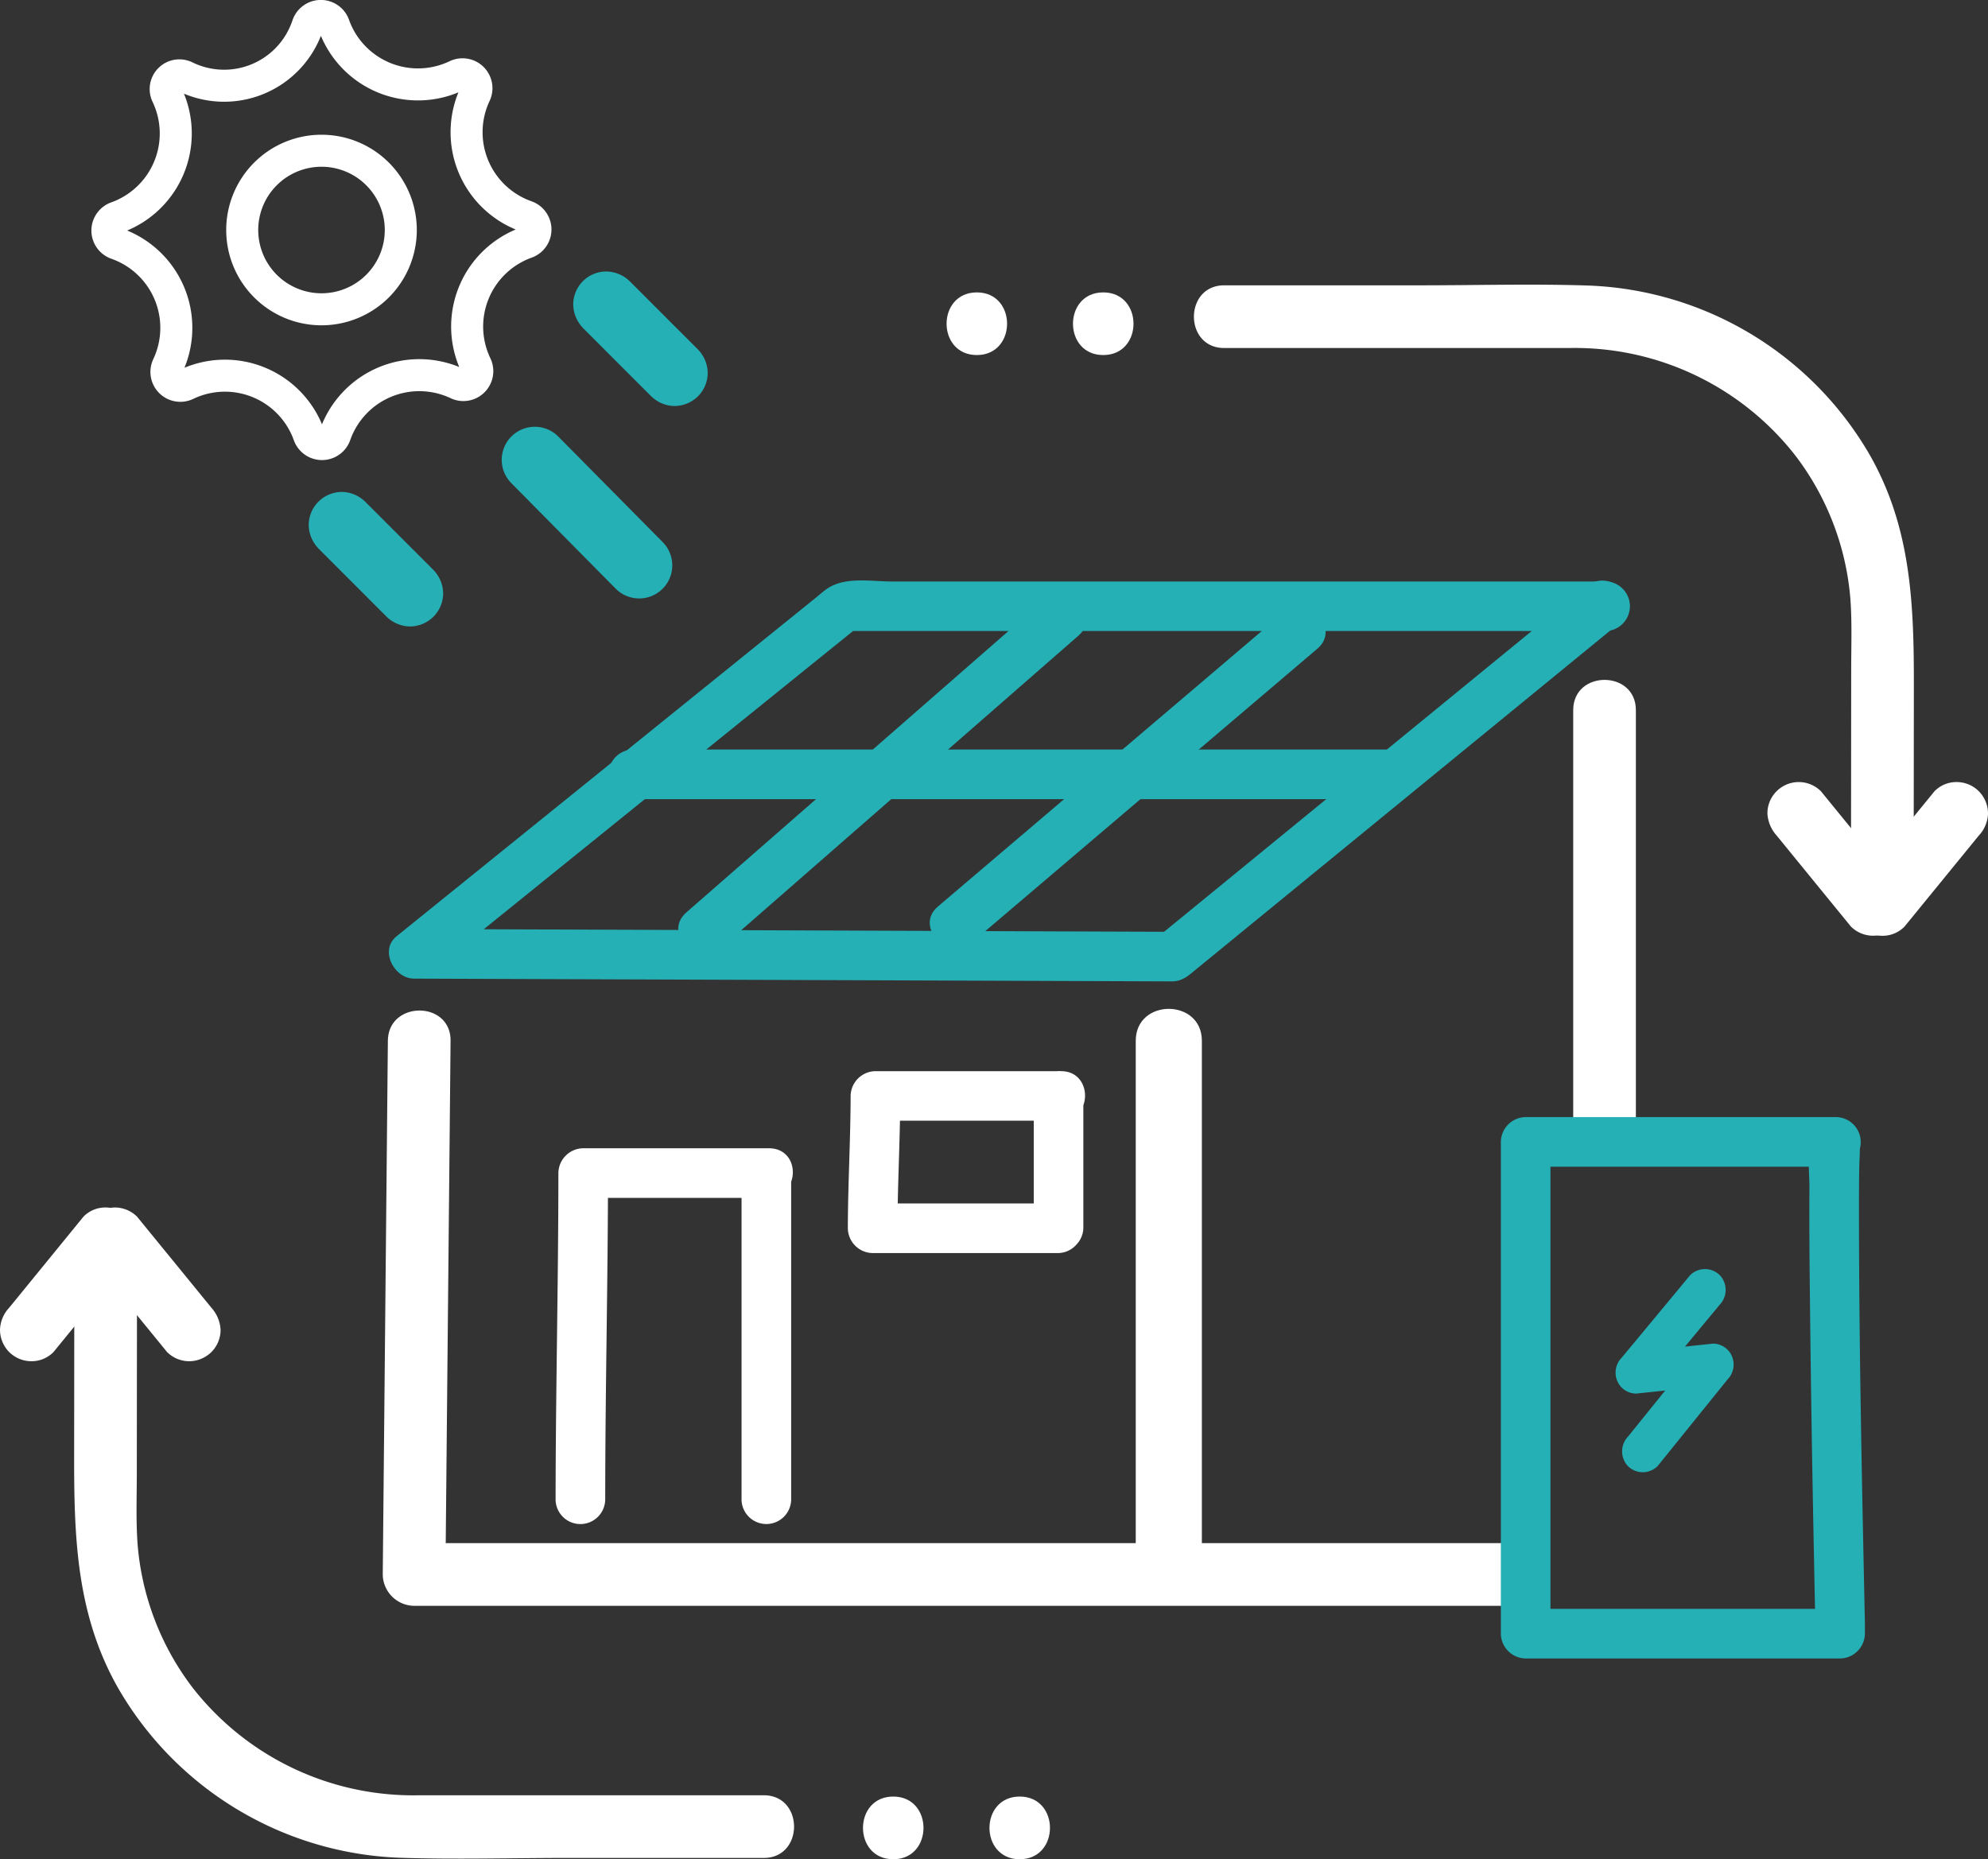
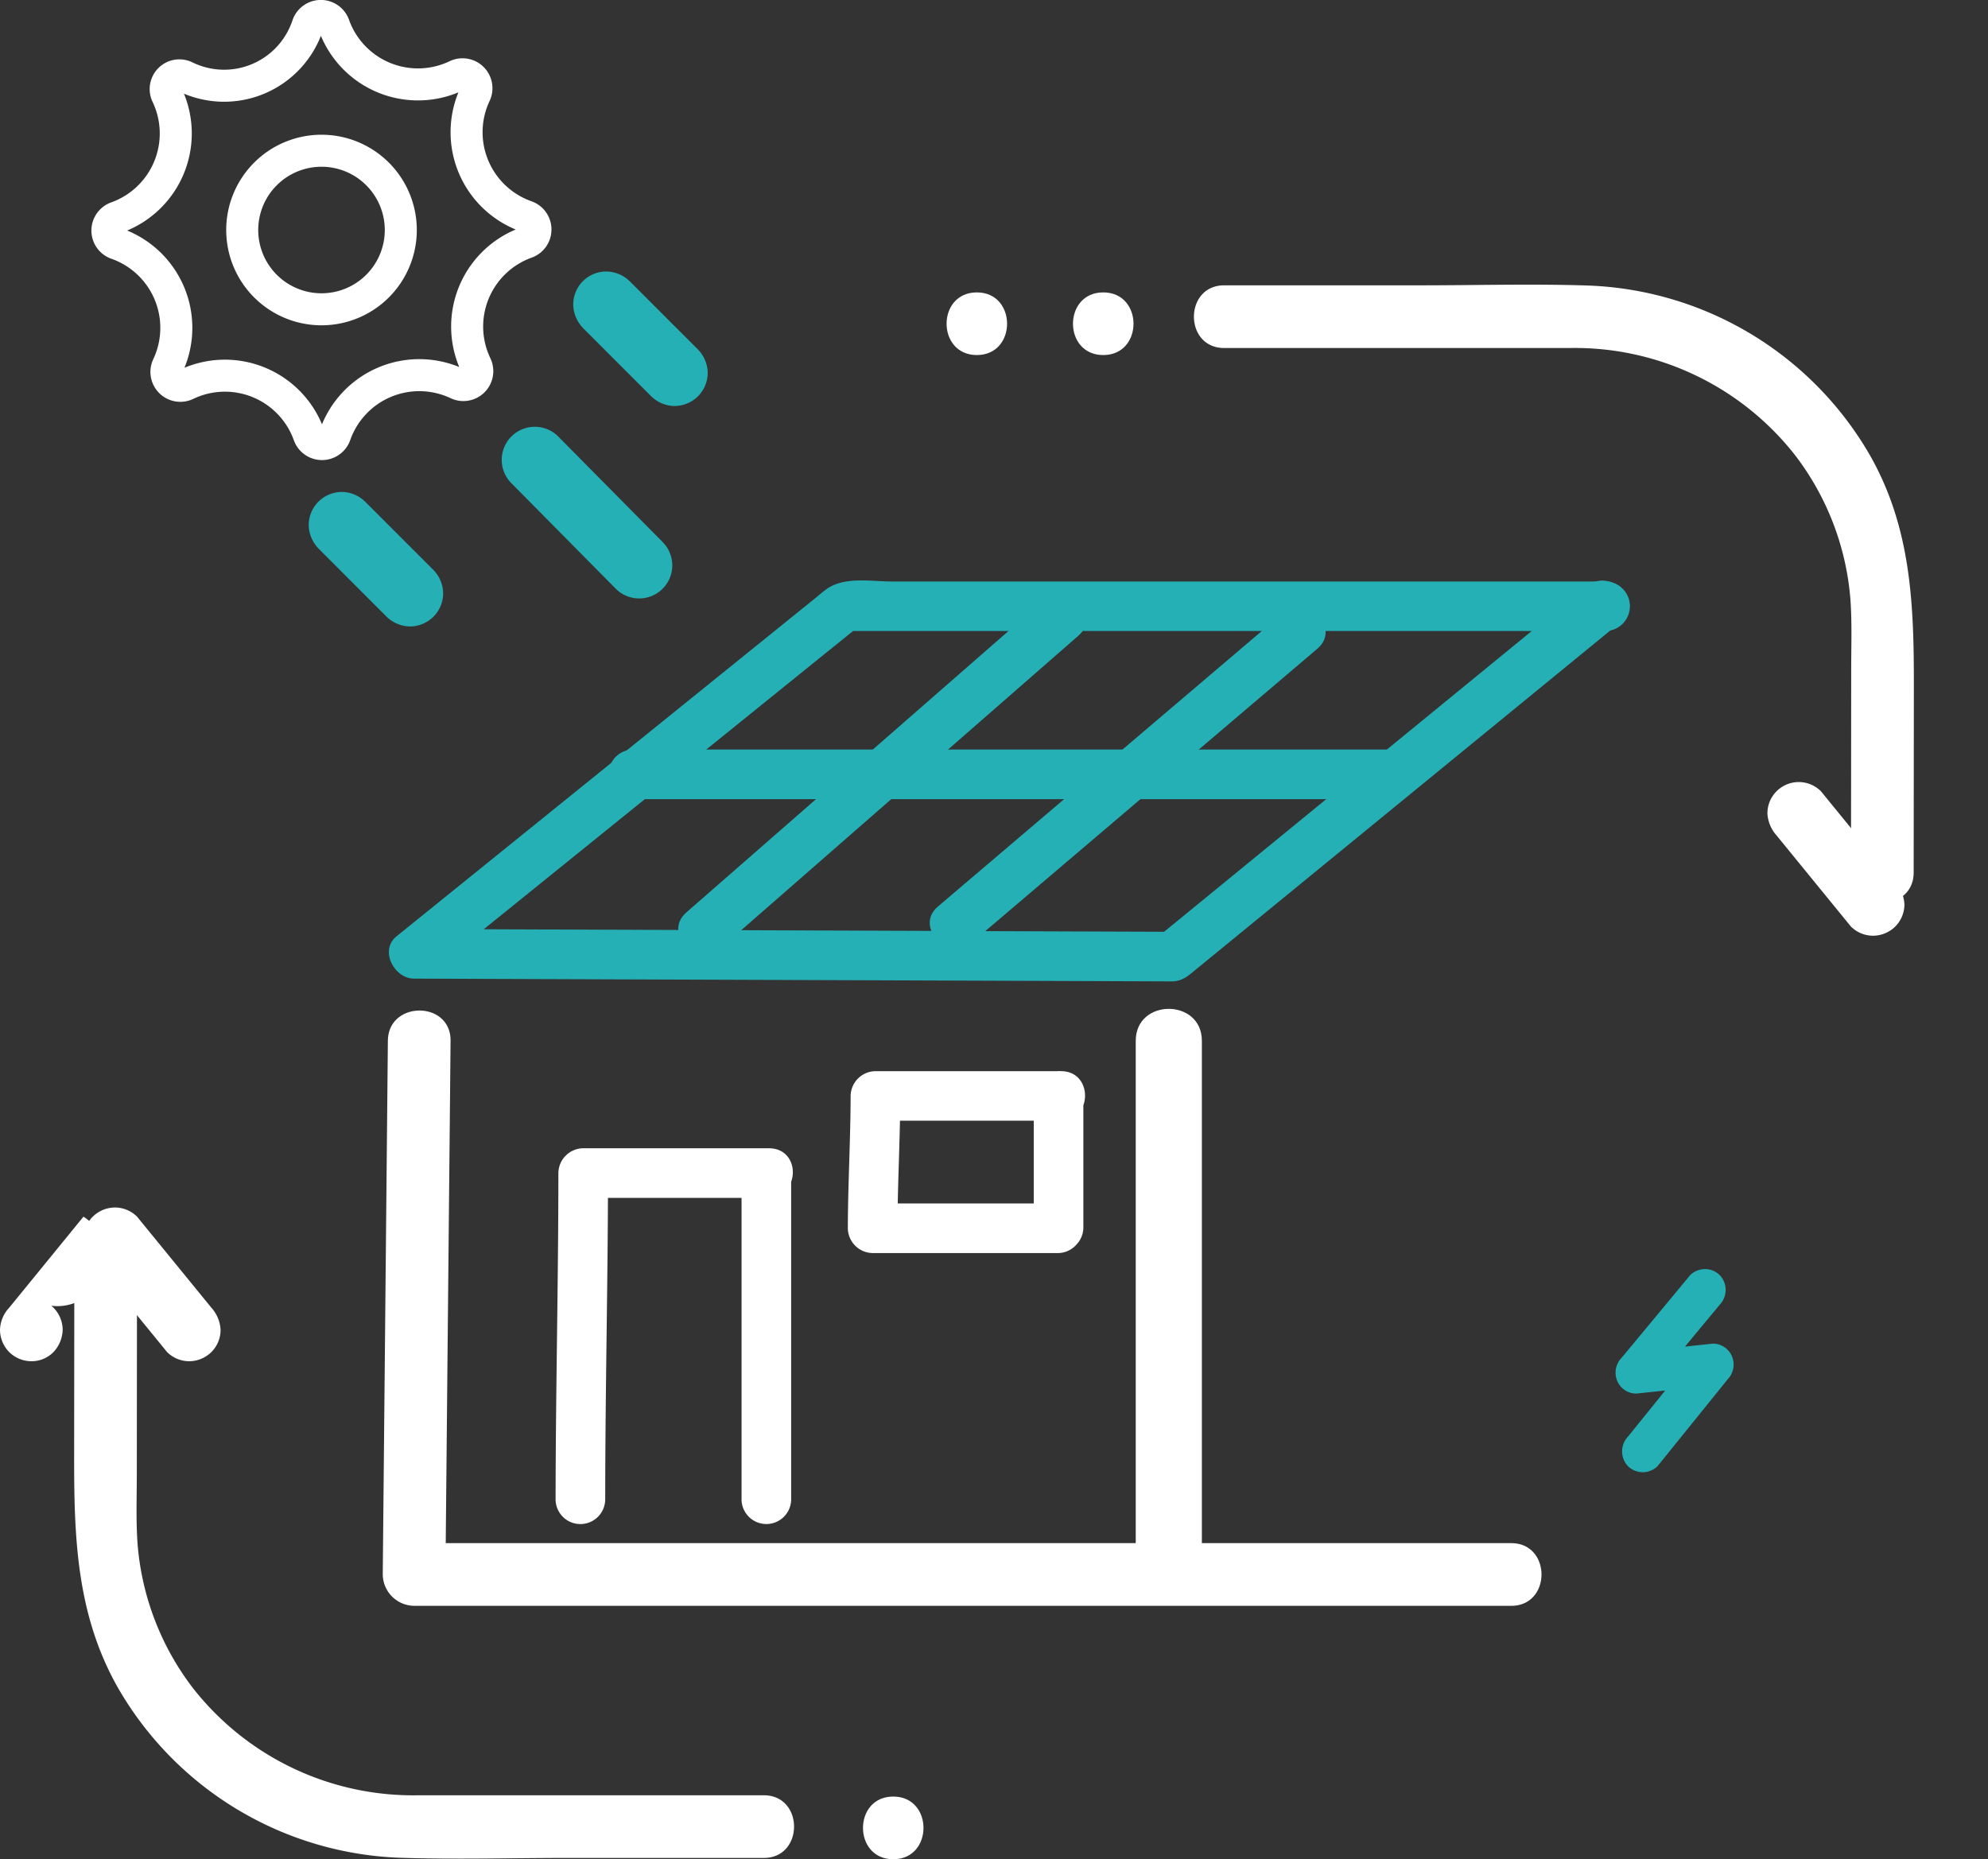
<svg xmlns="http://www.w3.org/2000/svg" width="142.922" height="133.677" viewBox="0 0 142.922 133.677">
  <rect x="0" y="0" width="142.922" height="133.677" fill="#333333" stroke="none" />
  <g id="Page-1" transform="translate(-3 -6.598)">
    <g id="icoon-what" transform="translate(3 7.749)">
      <path id="Stroke-1" d="M32.044,6.365h0a6.415,6.415,0,0,0,3.667,8.789,1,1,0,0,1,.006,1.886A6.415,6.415,0,0,0,32.1,25.848a1,1,0,0,1-1.33,1.338,6.415,6.415,0,0,0-8.789,3.667,1,1,0,0,1-1.888.006,6.413,6.413,0,0,0-8.807-3.621,1,1,0,0,1-1.338-1.33,6.415,6.415,0,0,0-3.667-8.789,1,1,0,0,1-.006-1.888A6.414,6.414,0,0,0,9.893,6.424.985.985,0,0,1,11.21,5.114l.025.012a6.326,6.326,0,0,0,8.727-3.58l.045-.128a1,1,0,0,1,1.89,0,6.416,6.416,0,0,0,8.808,3.621A1,1,0,0,1,32.044,6.365ZM26.7,16.136a5.7,5.7,0,1,1-5.7-5.7A5.7,5.7,0,0,1,26.7,16.136Z" transform="translate(2.114 -0.749)" fill="none" stroke="#fff" stroke-width="2.302" fill-rule="evenodd" />
-       <path id="Fill-3" d="M86.648,67.269V37.591c0-2.9-4.505-2.9-4.505,0V67.269c0,2.9,4.505,2.9,4.505,0" transform="translate(30.959 12.316)" fill="#fff" />
      <path id="Fill-4" d="M64.056,92.932q0-19.024,0-38.041c0-3.059-4.754-3.065-4.754,0q0,19.02,0,38.041c0,3.058,4.754,3.064,4.754,0" transform="translate(22.349 18.791)" fill="#fff" />
      <path id="Fill-5" d="M63,58.526,90.085,36.368l3.89-3.183c1.778-1.453-.759-3.964-2.521-2.521L64.373,52.822Q62.43,54.414,60.484,56c-1.778,1.454.759,3.964,2.521,2.521" transform="translate(22.568 10.362)" fill="#25b0b6" />
      <path id="Fill-6" d="M20.353,54.859l-.322,33.608q-.023,2.381-.046,4.764a2.283,2.283,0,0,0,2.253,2.253h78.875c2.9,0,2.905-4.507,0-4.507H22.238l2.253,2.254q.161-16.806.324-33.608l.045-4.764c.029-2.9-4.478-2.9-4.507,0" transform="translate(7.532 18.823)" fill="#fff" />
      <path id="Fill-7" d="M107.8,30.3H56.48c-1.548,0-3.445-.381-4.745.571-.263.194-.512.414-.766.62Q39.747,40.551,28.525,49.615l-7.669,6.195c-1.25,1.009-.172,3.039,1.261,3.044q23.935.085,47.869.173l6.674.026a1.784,1.784,0,0,0,0-3.566l-47.869-.176-6.674-.025q.63,1.522,1.261,3.044L50.445,36.468l3.875-3.128-1.261.522H107.8a1.784,1.784,0,0,0,0-3.566" transform="translate(7.653 10.358)" fill="#25b0b6" />
-       <path id="Fill-8" d="M104.536,94.584c-.207-9.882-.424-19.768-.425-29.653,0-1.1,0-2.2.026-3.294.008-.341.034-.684.037-1.026,0-.657,0,.037-.169.319a1.8,1.8,0,0,0-1.539-2.684H80.148a1.81,1.81,0,0,0-1.783,1.784V95.388a1.809,1.809,0,0,0,1.783,1.783h22.606a1.808,1.808,0,0,0,1.782-1.783v-.8a1.783,1.783,0,0,0-3.565,0v.8q.89-.892,1.783-1.783H80.148q.892.89,1.783,1.783V60.032q-.892.89-1.783,1.783h22.317q-.77-1.345-1.541-2.684c-.64,1.082-.368,2.986-.375,4.176-.019,2.746.008,5.492.039,8.238q.1,9.321.295,18.64.041,2.2.088,4.4c.048,2.293,3.614,2.3,3.565,0" transform="translate(29.535 20.921)" fill="#25b0b6" />
      <path id="Fill-9" d="M32.577,85.17c0-7.837.194-15.676.2-23.513q-.892.89-1.783,1.783h13.35V59.874l-.183.01a1.817,1.817,0,0,0-1.783,1.783v23.5a1.784,1.784,0,0,0,3.566,0v-23.5q-.892.89-1.783,1.784l.183-.011c2.275-.131,2.315-3.566,0-3.566H30.992a1.808,1.808,0,0,0-1.783,1.783c0,7.837-.194,15.676-.2,23.513a1.784,1.784,0,0,0,3.566,0" transform="translate(10.934 21.534)" fill="#fff" />
      <path id="Fill-10" d="M61.2,67.14V57.631q-.892.892-1.783,1.783l.183,0c2.291-.054,2.3-3.565,0-3.565H46.251a1.808,1.808,0,0,0-1.783,1.783c-.006,3.171-.193,6.339-.2,9.512a1.809,1.809,0,0,0,1.783,1.783H59.419a1.784,1.784,0,0,0,0-3.566H46.053q.892.89,1.783,1.783c.006-3.172.193-6.341.2-9.512L46.251,59.41H59.6V55.845l-.183,0a1.811,1.811,0,0,0-1.783,1.782V67.14a1.784,1.784,0,0,0,3.566,0" transform="translate(16.685 20.016)" fill="#fff" />
      <path id="Fill-11" d="M61.661,31.4,35.995,53.824c-1.732,1.513.8,4.026,2.521,2.521L64.183,33.924c1.731-1.513-.8-4.026-2.521-2.522" transform="translate(13.347 10.629)" fill="#25b0b6" />
      <path id="Fill-12" d="M73.893,32.076,49.135,53.137c-1.751,1.488.782,4,2.521,2.521L76.415,34.6c1.751-1.49-.782-4-2.522-2.522" transform="translate(18.296 10.888)" fill="#25b0b6" />
      <path id="Fill-13" d="M33.509,42.619H87.954a1.783,1.783,0,0,0,0-3.565H33.509a1.783,1.783,0,0,0,0,3.565" transform="translate(11.98 13.687)" fill="#25b0b6" />
      <path id="Fill-14" d="M89.72,66.619Q87.252,69.6,84.782,72.57a1.529,1.529,0,0,0-.31,1.641,1.478,1.478,0,0,0,1.373.923q2.755-.291,5.508-.585l-1.062-2.565L85.248,78.23a1.545,1.545,0,0,0,0,2.123,1.513,1.513,0,0,0,2.125,0q2.522-3.121,5.044-6.246a1.531,1.531,0,0,0,.311-1.64,1.481,1.481,0,0,0-1.374-.924l-5.508.587,1.062,2.564q2.47-2.974,4.938-5.951a1.544,1.544,0,0,0,0-2.125,1.515,1.515,0,0,0-2.125,0" transform="translate(31.791 23.912)" fill="#25b0b6" />
      <path id="Fill-15" d="M26.86,26.226q3.773,3.815,7.545,7.628a2.378,2.378,0,1,0,3.362-3.364l-7.545-7.627a2.378,2.378,0,0,0-3.362,3.362" transform="translate(9.867 7.327)" fill="#25b0b6" />
      <path id="Fill-16" d="M30.628,18.152q2.454,2.454,4.909,4.909a2.453,2.453,0,0,0,1.681.7,2.415,2.415,0,0,0,1.681-.7,2.39,2.39,0,0,0,.7-1.681,2.471,2.471,0,0,0-.7-1.681l-4.909-4.91a2.454,2.454,0,0,0-1.681-.7,2.376,2.376,0,0,0-2.378,2.378,2.48,2.48,0,0,0,.7,1.681" transform="translate(11.28 4.28)" fill="#25b0b6" />
      <g id="Group-22" transform="translate(0 34.222)">
        <g id="Fill-17-Clipped" transform="translate(22.191 0)">
          <path id="Fill-17" d="M16.815,4.663l4.907,4.91a2.458,2.458,0,0,0,1.683.7,2.419,2.419,0,0,0,1.68-.7,2.39,2.39,0,0,0,.7-1.683,2.467,2.467,0,0,0-.7-1.68L20.176,1.3A2.453,2.453,0,0,0,18.5.6a2.414,2.414,0,0,0-1.68.7,2.384,2.384,0,0,0-.7,1.681,2.473,2.473,0,0,0,.7,1.681" transform="translate(-16.117 -0.604)" fill="#26b0b6" />
        </g>
        <g id="Fill-19-Clipped" transform="translate(5.331 53.816)">
          <path id="Fill-19" d="M53.452,79.579q-12.413,0-24.827,0a20.109,20.109,0,0,1-16.24-7.741,19.578,19.578,0,0,1-3.949-10.27c-.127-1.689-.061-3.4-.059-5.094q.006-7.3.014-14.607c0-2.9-4.5-2.9-4.507,0q-.006,6.725-.013,13.451C3.867,61.138,4.057,66.663,7.05,71.9A24.416,24.416,0,0,0,27.32,84.073c4.011.128,8.044.011,12.056.011H53.452c2.9,0,2.9-4.505,0-4.505" transform="translate(-3.872 -39.689)" fill="#fff" />
        </g>
        <g id="Fill-20-Clipped" transform="translate(5.382 53.105)">
          <path id="Fill-20" d="M6.086,43.678c2.9,0,2.9-4.505,0-4.505s-2.905,4.505,0,4.505" transform="translate(-3.909 -39.173)" fill="#fff" />
        </g>
        <g id="Fill-21-Clipped" transform="translate(0 51.443)">
-           <path id="Fill-21" d="M6,38.627Q3.333,41.9.66,45.174A2.429,2.429,0,0,0,0,46.767a2.3,2.3,0,0,0,.66,1.594,2.273,2.273,0,0,0,1.593.66,2.2,2.2,0,0,0,1.593-.66l5.345-6.547a2.44,2.44,0,0,0,.66-1.594,2.292,2.292,0,0,0-.66-1.593,2.267,2.267,0,0,0-1.593-.66A2.2,2.2,0,0,0,6,38.627" transform="translate(0 -37.966)" fill="#fff" />
+           <path id="Fill-21" d="M6,38.627Q3.333,41.9.66,45.174A2.429,2.429,0,0,0,0,46.767a2.3,2.3,0,0,0,.66,1.594,2.273,2.273,0,0,0,1.593.66,2.2,2.2,0,0,0,1.593-.66a2.44,2.44,0,0,0,.66-1.594,2.292,2.292,0,0,0-.66-1.593,2.267,2.267,0,0,0-1.593-.66A2.2,2.2,0,0,0,6,38.627" transform="translate(0 -37.966)" fill="#fff" />
        </g>
      </g>
      <path id="Fill-23" d="M5.024,66.814l5.344,6.547a2.264,2.264,0,0,0,1.593.66,2.3,2.3,0,0,0,1.593-.66,2.262,2.262,0,0,0,.66-1.594,2.571,2.571,0,0,0-.66-1.593Q10.883,66.9,8.21,63.627a2.261,2.261,0,0,0-1.593-.66,2.292,2.292,0,0,0-1.593.66,2.267,2.267,0,0,0-.66,1.593,2.577,2.577,0,0,0,.66,1.594" transform="translate(1.644 22.7)" fill="#fff" />
      <path id="Fill-24" d="M64.516,19.333q12.413,0,24.827,0a20.111,20.111,0,0,1,16.24,7.739,19.581,19.581,0,0,1,3.948,10.272c.127,1.688.062,3.4.061,5.094q-.006,7.3-.014,14.607c0,2.9,4.5,2.9,4.505,0q.008-6.725.014-13.451c.005-5.821-.186-11.348-3.178-16.587A24.409,24.409,0,0,0,90.648,14.84c-4.012-.131-8.044-.014-12.056-.014H64.516c-2.9,0-2.905,4.507,0,4.507" transform="translate(23.495 4.538)" fill="#fff" />
-       <path id="Fill-25" d="M100.493,51.146q2.673-3.274,5.344-6.548a2.427,2.427,0,0,0,.661-1.592,2.291,2.291,0,0,0-.661-1.594,2.262,2.262,0,0,0-1.592-.66,2.2,2.2,0,0,0-1.594.66q-2.673,3.274-5.344,6.548a2.426,2.426,0,0,0-.66,1.592,2.3,2.3,0,0,0,.66,1.594,2.268,2.268,0,0,0,1.593.66,2.2,2.2,0,0,0,1.593-.66" transform="translate(36.425 14.326)" fill="#fff" />
      <path id="Fill-26" d="M101.474,47.959Q98.8,44.683,96.13,41.411a2.264,2.264,0,0,0-1.594-.66A2.254,2.254,0,0,0,92.283,43a2.573,2.573,0,0,0,.661,1.592q2.67,3.276,5.344,6.548a2.259,2.259,0,0,0,1.593.66,2.3,2.3,0,0,0,1.593-.66,2.272,2.272,0,0,0,.66-1.594,2.579,2.579,0,0,0-.66-1.592" transform="translate(34.78 14.327)" fill="#fff" />
      <path id="Fill-27" d="M58.2,19.687c2.9,0,2.9-4.505,0-4.505s-2.905,4.505,0,4.505" transform="translate(21.116 4.69)" fill="#fff" />
      <path id="Fill-28" d="M51.6,19.687c2.9,0,2.9-4.505,0-4.505s-2.9,4.505,0,4.505" transform="translate(18.627 4.69)" fill="#fff" />
-       <path id="Fill-29" d="M53.839,98.234c2.9,0,2.9-4.507,0-4.507s-2.9,4.507,0,4.507" transform="translate(19.471 34.293)" fill="#fff" />
      <path id="Fill-30" d="M47.235,98.234c2.9,0,2.9-4.507,0-4.507s-2.9,4.507,0,4.507" transform="translate(16.982 34.293)" fill="#fff" />
    </g>
  </g>
</svg>